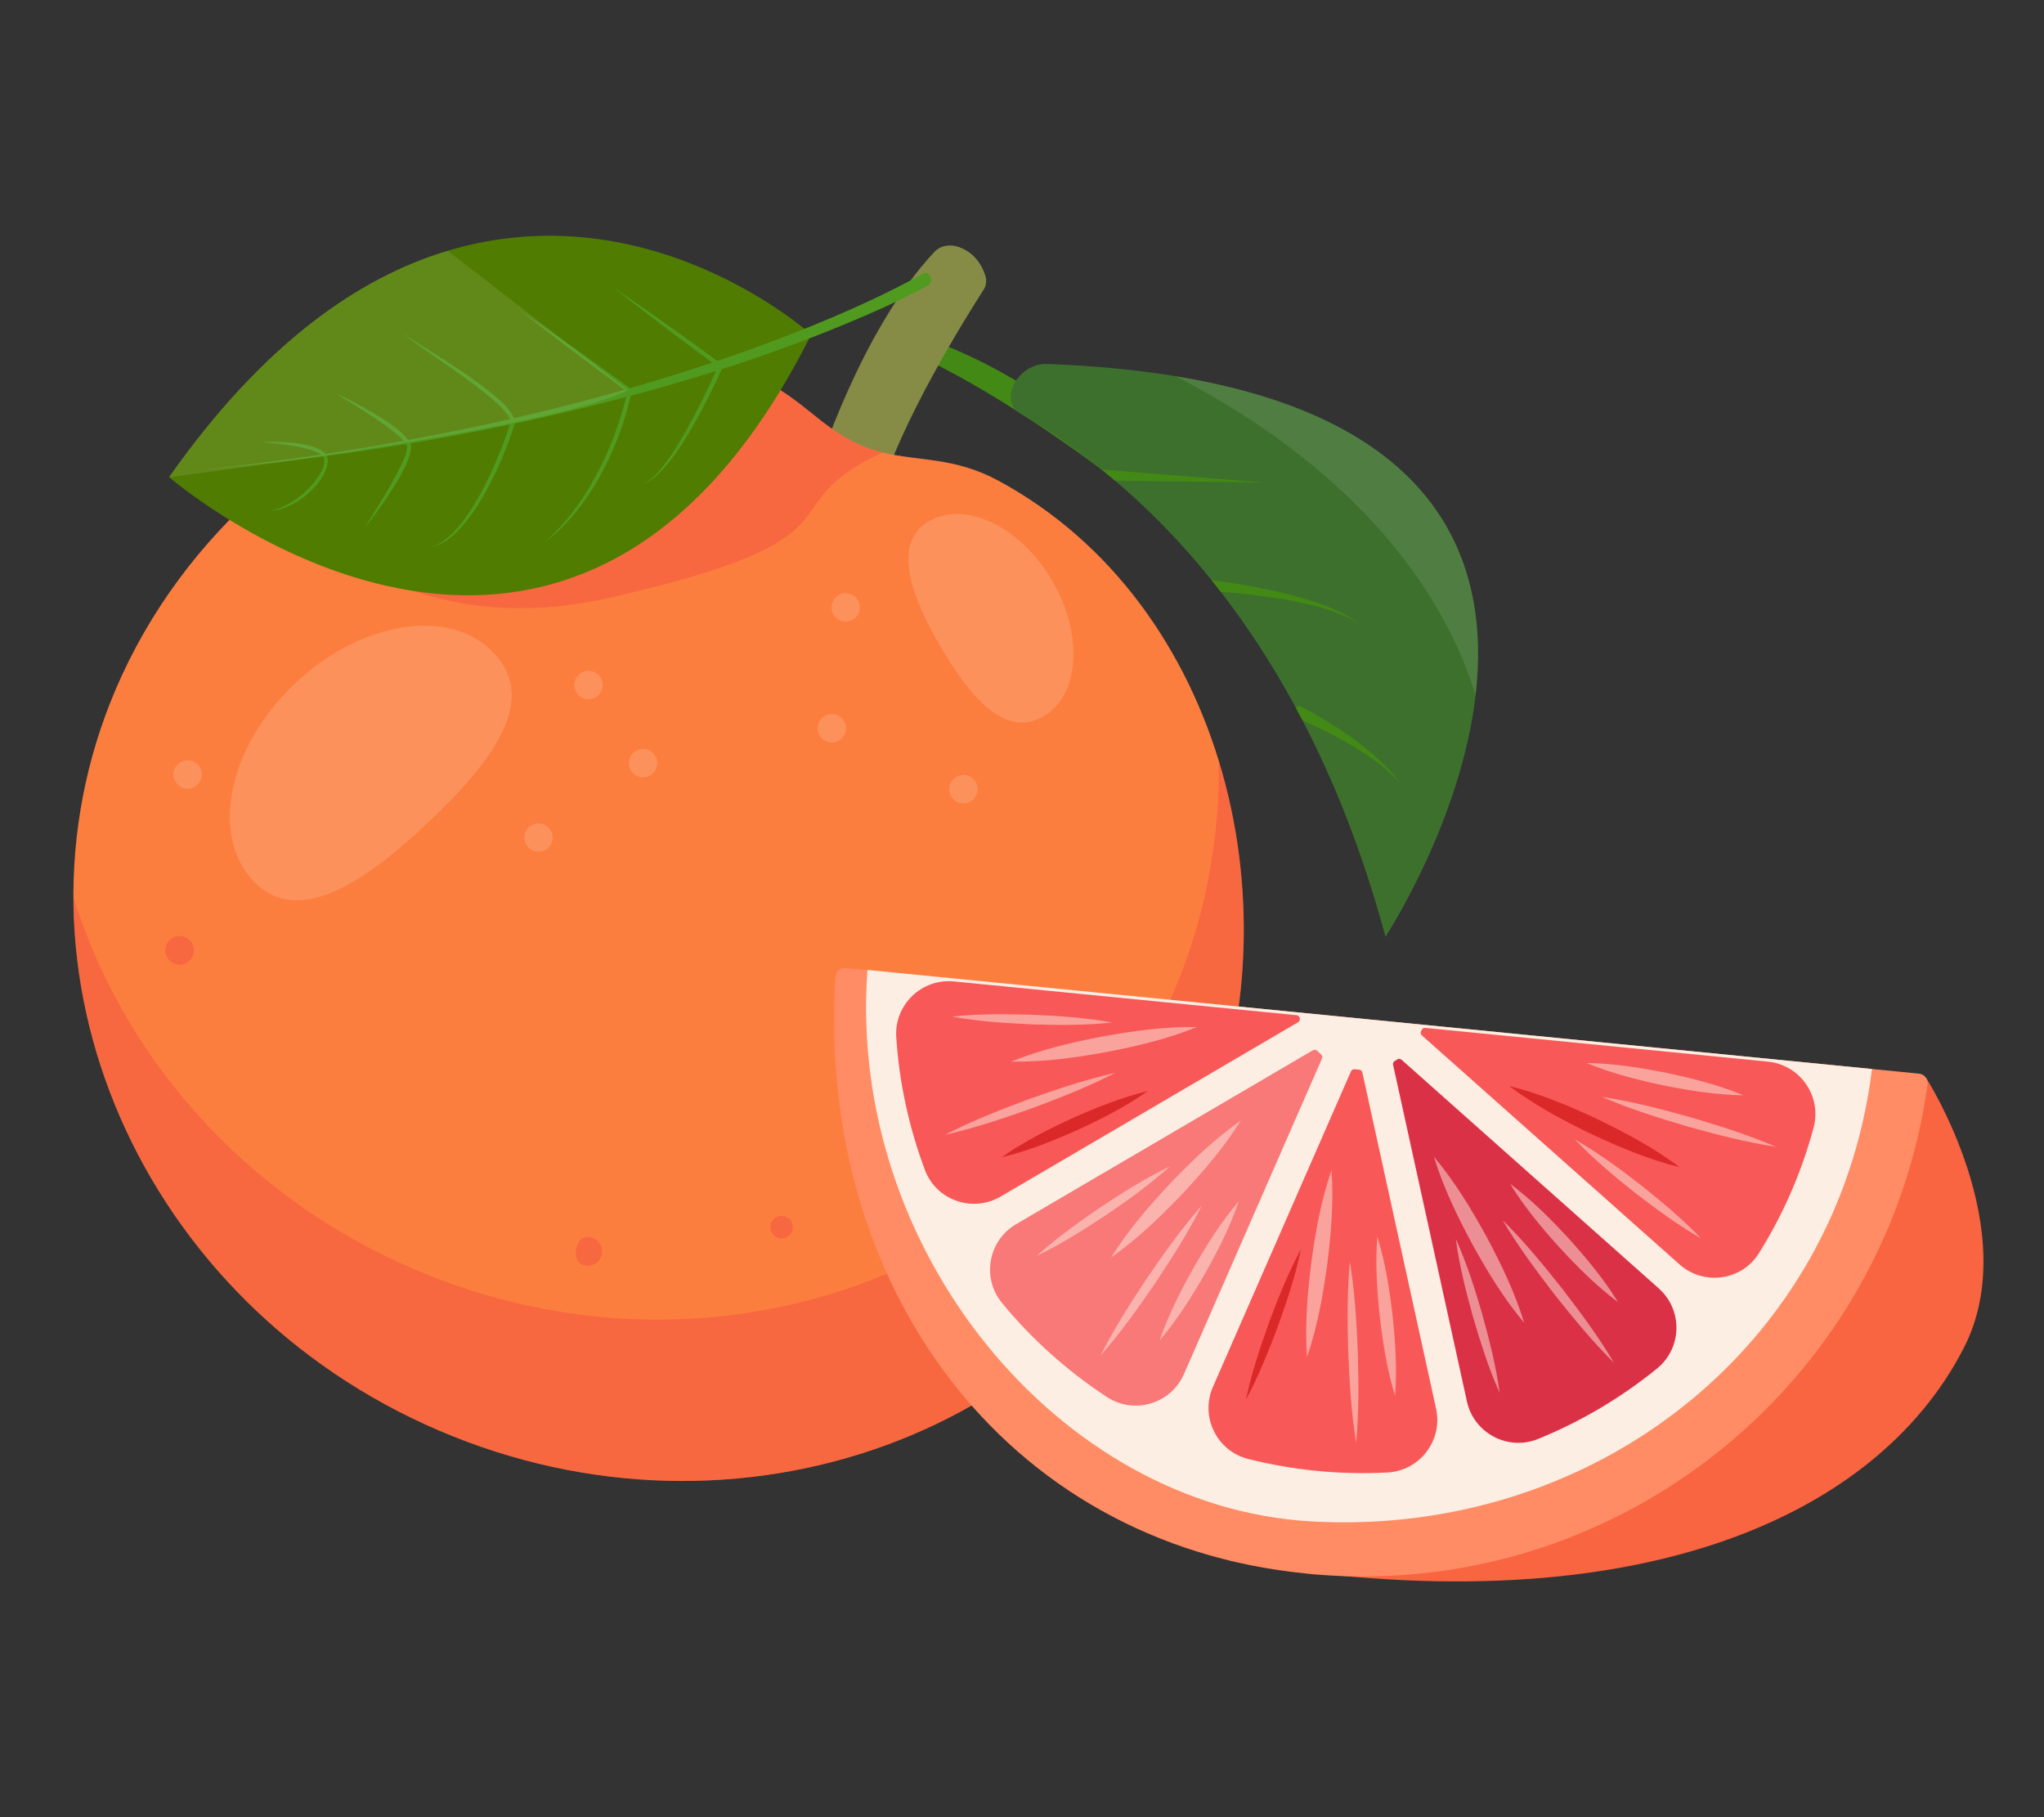
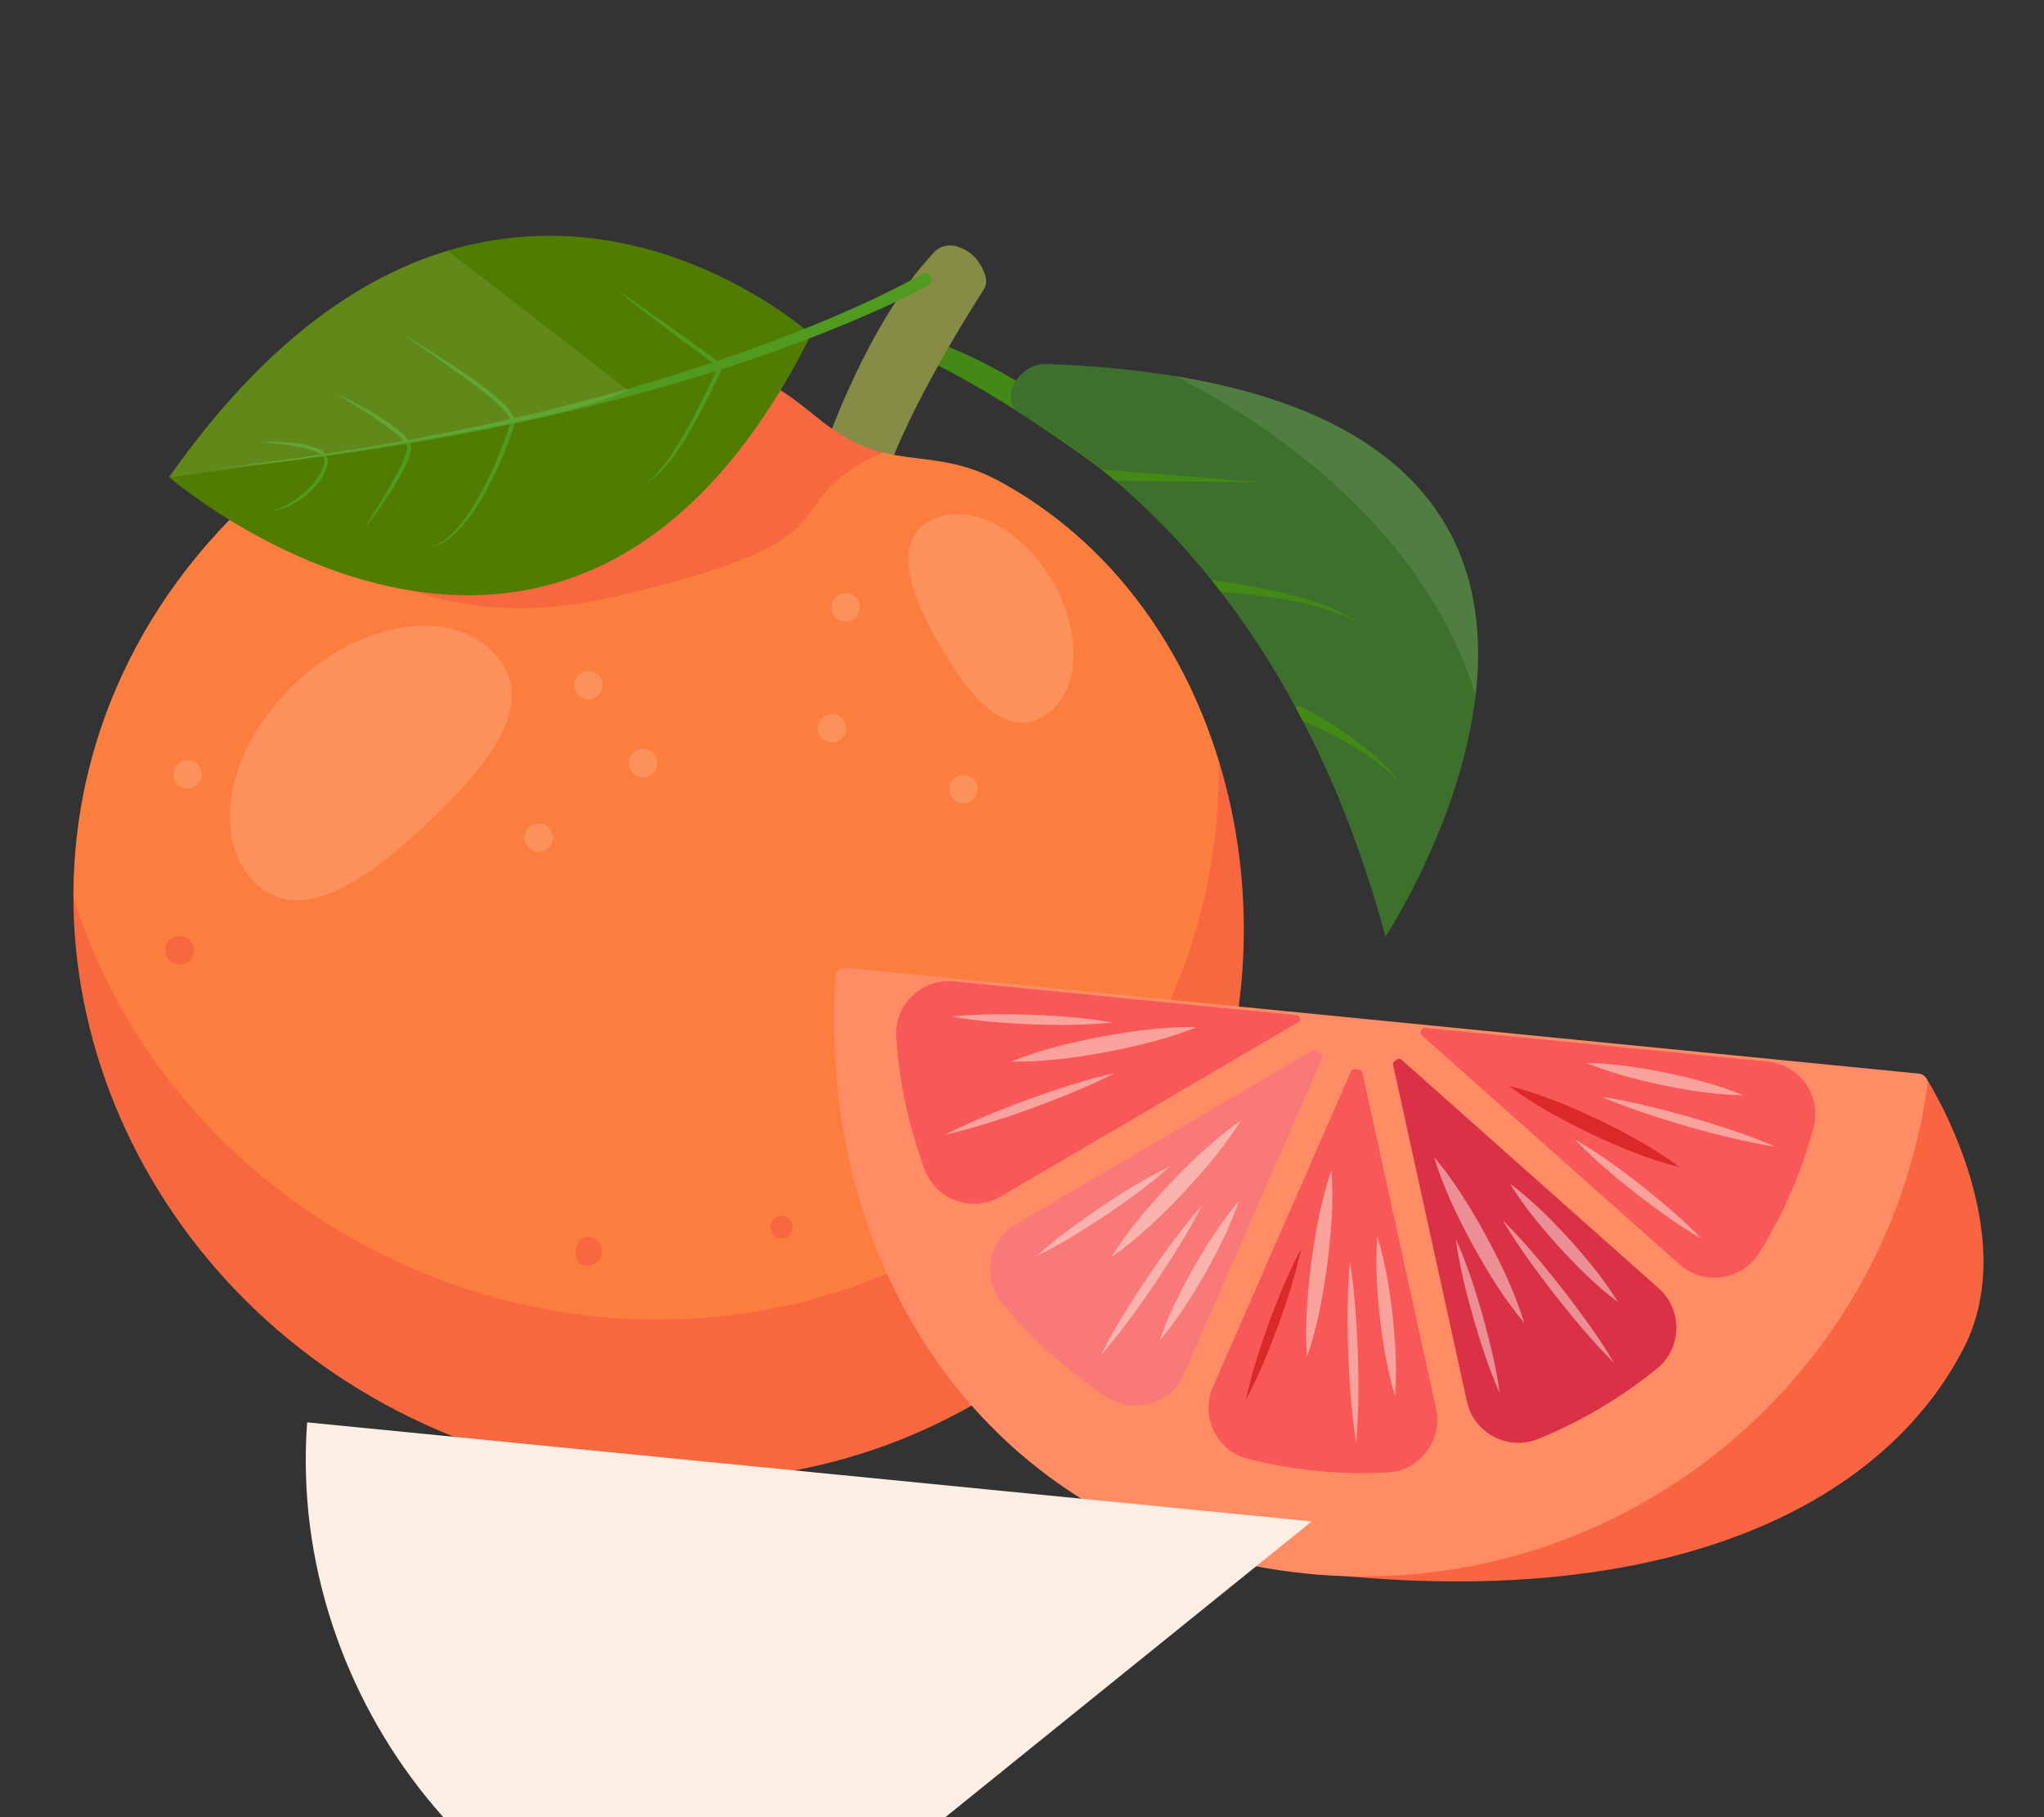
<svg xmlns="http://www.w3.org/2000/svg" id="Layer_2" data-name="Layer 2" viewBox="0 0 540 480">
  <rect x="0" y="0" width="540" height="480" fill="#333333" stroke="none" />
  <defs>
    <style>
      .cls-1 {
        fill: #3d702d;
      }

      .cls-1, .cls-2, .cls-3, .cls-4, .cls-5, .cls-6, .cls-7, .cls-8, .cls-9, .cls-10, .cls-11, .cls-12, .cls-13, .cls-14, .cls-15, .cls-16, .cls-17, .cls-18 {
        stroke-width: 0px;
      }

      .cls-2 {
        fill: #db3146;
      }

      .cls-3 {
        opacity: .5;
      }

      .cls-3, .cls-17 {
        fill: #fceee3;
      }

      .cls-4 {
        opacity: .15;
      }

      .cls-4, .cls-14 {
        fill: #fff;
      }

      .cls-5 {
        fill: #868c46;
      }

      .cls-6 {
        fill: #fc7e3f;
      }

      .cls-7 {
        fill: none;
      }

      .cls-8 {
        fill: #ff8c64;
      }

      .cls-9 {
        fill: #507c01;
      }

      .cls-10 {
        fill: #438915;
      }

      .cls-11 {
        fill: #509b1f;
      }

      .cls-12 {
        fill: #f95858;
      }

      .cls-13 {
        fill: #f97878;
      }

      .cls-14 {
        opacity: .1;
      }

      .cls-15 {
        fill: #db2828;
      }

      .cls-16 {
        fill: #ef3745;
        opacity: .3;
      }

      .cls-18 {
        fill: #f96441;
      }
    </style>
  </defs>
  <g id="Layer_2-2" data-name="Layer 2">
    <g>
      <g>
        <g>
          <g>
            <path class="cls-10" d="M270.24,101.69s-14.35-9.29-29.97-13.64c-2.31-.64-4.71,2.99-2.6,3.84,23.84,9.58,53.74,32.43,53.74,32.43l-21.17-22.63Z" />
            <path class="cls-1" d="M366.02,247.42c-5.94-22.03-13.48-40.93-21.9-57.12-.61-1.17-1.23-2.33-1.84-3.48-6.24-11.53-12.92-21.65-19.77-30.5h0c-.81-1.05-1.62-2.08-2.44-3.09-8.45-10.52-17.11-19.16-25.46-26.25-1.19-1.01-2.38-1.99-3.55-2.94-7.63-6.15-14.94-11.02-21.51-14.83-5.93-3.44-.57-13.36,7.07-13.07,12.58.46,23.87,1.57,33.97,3.23,70.09,11.5,83.26,49.54,79.26,84.18t0,0c-3.87,33.53-23.82,63.87-23.82,63.87Z" />
            <g>
              <path class="cls-10" d="M333.72,127.44l-39.12-.47c-1.19-1.01-2.38-1.99-3.55-2.94l42.67,3.41Z" />
              <path class="cls-10" d="M359.07,164.93c-1.3-.98-2.78-1.76-4.32-2.43-7.79-3.23-16.73-4.53-25.62-5.57-2.19-.24-4.41-.44-6.62-.61h0c-.81-1.05-1.62-2.08-2.44-3.09,6.98.88,13.75,2.11,20.37,3.76,5.09,1.31,10.11,2.84,14.56,5.18,1.47.79,2.88,1.67,4.07,2.76Z" />
              <path class="cls-10" d="M369.9,206.95c-3.07-3.57-7.01-6.46-11.1-9.01-4.62-2.87-9.57-5.41-14.69-7.64-.61-1.17-1.23-2.33-1.84-3.48.47-.29,1.04-.39,1.6-.13,6.89,3.68,13.35,7.84,19.12,12.77,2.54,2.26,5.01,4.72,6.9,7.5Z" />
            </g>
            <path class="cls-14" d="M389.84,183.54c-14-44.33-53.68-71.06-79.26-84.18,70.09,11.5,83.26,49.54,79.26,84.18Z" />
          </g>
          <path class="cls-5" d="M215.76,124.48s11.53-37.31,31.22-58.06c1.45-1.53,3.96-2.01,6.33-1.17,2.52.89,5.45,2.91,6.97,7.45.45,1.34.3,2.72-.41,3.82-4.44,6.89-22.35,35.42-27.64,55.01-6.06,22.43-16.47-7.05-16.47-7.05Z" />
          <path class="cls-6" d="M316.72,304.47c-31.85,74.37-121.71,107.24-200.72,73.41C37,344.05-1.23,256.33,30.62,181.96c8.79-20.53,22.33-38.59,38.84-52.97,33.77-29.41,79.99-43.43,123.53-31.64,17.42,4.71,21.86,14.88,34.46,20.28,1.94.83,3.84,1.43,5.74,1.9,9.59,2.35,18.9,1.14,30.55,7.43,60.02,32.4,80.11,114.18,52.99,177.52Z" />
          <path class="cls-16" d="M321.99,201c.26,20.71-3.62,41.63-11.84,60.84-31.85,74.38-121.71,107.24-200.72,73.41-45.15-19.34-76.98-56.28-90.02-98.27.12,58.42,36.59,115.21,96.6,140.9,79,33.83,168.87.96,200.72-73.41,14-32.69,15.42-70.29,5.27-103.47Z" />
          <path class="cls-16" d="M233.19,119.53c-31.55,14.55-1.42,22.21-71.9,38.33-45.82,10.48-75.44-10.43-91.83-28.87,33.77-29.41,79.99-43.43,123.53-31.64,17.42,4.71,21.86,14.88,34.46,20.28,1.94.83,3.84,1.43,5.74,1.9Z" />
          <g>
            <path class="cls-9" d="M44.67,126.03c24.93-35.45,50.31-52.81,73.6-59.79,53.8-16.12,96.04,22.12,96.04,22.12C149.96,216.99,44.67,126.03,44.67,126.03Z" />
            <path class="cls-11" d="M245.28,75.33c-3.71,2.06-7.49,3.87-11.31,5.64-26.61,12.09-54.44,20.65-82.58,27.44-32.12,7.68-64.97,12.73-97.93,15.73,49.3-5.4,98.15-15.15,144.93-31.9,14.56-5.29,28.98-11.15,42.81-18.5.91-.5,1.84-1.01,2.72-1.52.66-.39,1.51,0,1.89.85.38.86.15,1.89-.53,2.27h0Z" />
            <path class="cls-11" d="M162.17,76.03c7.19,4.83,14.3,9.88,21.38,14.98,2.36,1.7,4.71,3.42,7.07,5.13.26.19.37.6.24.9-1.32,3.01-2.72,5.92-4.18,8.81-3.73,7.09-7.6,14.31-13,19.59-1.1,1.01-2.3,1.92-3.66,2.37,1.31-.58,2.42-1.58,3.46-2.66,3.07-3.32,5.52-7.41,7.87-11.53,3.09-5.54,5.94-11.34,8.57-17.27,0,0,.24.9.24.9-9.39-6.92-18.76-13.9-27.97-21.22h0Z" />
-             <path class="cls-11" d="M136.73,81.5c8.72,5.94,17.56,12.27,26.17,18.49l3.71,2.7c.22.16.33.47.27.74-1.3,6.2-3.38,12.04-5.9,17.5-4.21,9.04-9.97,17-17.18,22.45.94-.85,2.07-1.94,2.97-2.86,6.72-6.94,11.92-15.91,15.62-25.8,1.39-3.75,2.62-7.68,3.48-11.7,0,0,.27.74.27.74l-3.7-2.73c-8.55-6.36-17.29-12.92-25.71-19.55h0Z" />
            <path class="cls-11" d="M106.58,87.98c.57.63,1.29,1.02,1.95,1.49.67.45,1.35.88,2.03,1.31l4.09,2.56c4.09,2.58,8.17,5.2,12.14,8.12,2.47,1.9,8.16,5.96,9.07,9.33.16.55.09,1.2-.09,1.71-.12.43-.25.85-.38,1.26-.54,1.65-1.14,3.25-1.76,4.83-1.56,3.95-3.35,7.74-5.34,11.36-2.02,3.59-4.25,7.02-6.93,9.87-2.13,2.24-4.64,4.23-7.57,4.64.7-.19,1.39-.43,2.04-.77,8.17-4.3,15.72-21.59,18.93-31.72,1.36-2.87-10.31-10.91-12.34-12.46-3.97-2.86-8-5.58-11.99-8.42-.99-.72-1.99-1.43-2.96-2.22-.31-.27-.65-.53-.91-.88h0Z" />
            <path class="cls-11" d="M88.64,103.86c3.96,1.79,18.53,9.1,19.9,13.69.97,4.56-9.5,18.6-12.24,21.96,3.18-5.19,6.46-10.27,9.26-15.78.45-.92.9-1.84,1.28-2.8.33-.86.73-1.91.72-2.85-.35-3.3-15.81-12.16-18.92-14.22h0Z" />
            <path class="cls-11" d="M69.07,116.77c3.41-.18,15.29-.2,17.27,3.73.74,1.72-.31,3.92-1.03,5.2-2.31,3.83-5.69,6.53-9.36,8.14-1.47.62-3.03,1.03-4.62,1.09,1.55-.29,3.04-.82,4.44-1.57,2.78-1.47,5.34-3.57,7.42-6.2,1.16-1.55,2.53-3.46,2.55-5.73-.41-3.51-14.06-4.36-16.67-4.66h0Z" />
            <path class="cls-14" d="M44.67,126.03c24.93-35.45,50.31-52.81,73.6-59.79l47.6,36.8c-19.88,10.44-121.2,22.99-121.2,22.99Z" />
          </g>
          <circle class="cls-16" cx="206.5" cy="324.14" r="2.98" />
          <path class="cls-16" d="M158.77,332.06c-.83,1.93-3.06,2.82-4.99,2-1.93-.83-2.05-3.37-1.22-5.3.83-1.93,2.29-2.51,4.22-1.69,1.93.83,2.82,3.06,2,4.99Z" />
          <circle class="cls-16" cx="47.46" cy="251.02" r="3.8" />
          <circle class="cls-16" cx="258.88" cy="310.65" r="3.8" />
          <path class="cls-16" d="M235.43,292.35c-.83,1.93-3.04,2.83-4.97,2.01-1.93-.83-2.82-3.06-2-4.99.83-1.93,3.06-2.82,4.99-2,1.93.83,2.8,3.05,1.98,4.98Z" />
          <circle class="cls-16" cx="282.79" cy="270.53" r="4.42" transform="translate(-.76 .8) rotate(-.16)" />
          <path class="cls-4" d="M113.56,216.81c-17.51,16.66-35.05,28.06-46.58,15.94-11.53-12.12-6.68-35.45,10.84-52.11,17.51-16.66,41.06-20.34,52.59-8.21,11.53,12.12.67,27.73-16.84,44.39Z" />
          <path class="cls-4" d="M277.87,153.23c8.39,14.21,7.43,30.31-2.15,35.96-9.58,5.65-18.56-3.69-26.95-17.9-8.39-14.21-13.01-27.9-3.43-33.55,9.58-5.65,24.14,1.28,32.53,15.49Z" />
          <circle class="cls-4" cx="155.47" cy="180.94" r="3.74" transform="translate(-74.98 242.61) rotate(-64.31)" />
          <circle class="cls-4" cx="169.88" cy="201.59" r="3.74" transform="translate(-55.96 65.6) rotate(-18.83)" />
          <circle class="cls-4" cx="49.58" cy="204.56" r="3.74" transform="translate(-135.22 103.79) rotate(-47.77)" />
          <circle class="cls-4" cx="142.27" cy="221.25" r="3.74" />
          <circle class="cls-4" cx="219.76" cy="192.38" r="3.74" transform="translate(-71.53 213.65) rotate(-45.38)" />
          <circle class="cls-4" cx="223.42" cy="160.44" r="3.74" />
          <circle class="cls-4" cx="254.52" cy="208.44" r="3.74" transform="translate(20.75 439.91) rotate(-84.03)" />
        </g>
        <g>
          <path class="cls-18" d="M508.8,284.64s25.95,40.27,10.05,71.34c-23.71,46.34-90.12,74.17-194.07,56.27l184.02-127.61Z" />
          <g>
            <path class="cls-8" d="M345.17,415.67c16.53,1.63,32.71.52,48.07-2.95,59.73-13.51,107.21-62.83,116-126.26.19-1.42-.83-2.71-2.25-2.86l-12.43-1.23-132.54-13.07-132.85-13.1-5.85-.47c-1.34-.13-2.53.87-2.61,2.22-5.1,80.4,43.59,149.73,124.46,157.7Z" />
-             <path class="cls-17" d="M346.53,401.88c15.03.83,29.66-.55,43.51-3.9,54.68-13.21,97.28-56.98,104.52-115.6l-132.54-13.07-132.85-13.1c-5.45,73.83,50.57,141.96,117.36,145.66Z" />
+             <path class="cls-17" d="M346.53,401.88l-132.54-13.07-132.85-13.1c-5.45,73.83,50.57,141.96,117.36,145.66Z" />
            <g>
              <path class="cls-12" d="M375.43,272.4c.04-.1.08-.19.12-.29.16-.4.56-.65.98-.6l90.53,8.92c8.55.84,14.3,9.17,12.06,17.47-3.2,11.9-8.11,23.03-14.44,33.14-4.54,7.27-14.58,8.64-20.98,2.94l-68.05-60.48c-.31-.28-.4-.72-.23-1.11Z" />
              <path class="cls-12" d="M252.03,259.24l90.52,8.92c.43.04.77.37.85.79,0,0,0,.02,0,.03.08.41-.09.82-.45,1.03l-78.58,46.05c-7.4,4.34-16.99,1.03-20.01-7.01-4.16-11.07-6.77-22.85-7.58-35.04-.57-8.57,6.69-15.61,15.24-14.77Z" />
              <path class="cls-13" d="M348.02,277.59c.31.31.64.61.97.9.32.28.44.72.27,1.11l-36.47,83.35c-3.45,7.88-13.16,10.78-20.36,6.06-10.47-6.86-19.8-15.24-27.69-24.81-5.45-6.6-3.68-16.52,3.71-20.84l78.4-45.94c.38-.22.86-.15,1.17.16Z" />
              <path class="cls-12" d="M356.92,282.99c.17-.39.58-.62,1-.56.13.02.25.03.38.05.24.02.49.04.73.05.43.02.8.34.89.77l19.47,88.78c1.84,8.37-4.27,16.42-12.83,16.87-6.15.32-12.4.19-18.72-.43-6.19-.61-12.22-1.67-18.08-3.14-8.32-2.09-12.75-11.19-9.31-19.05l36.46-83.33Z" />
              <path class="cls-2" d="M368.51,280.23c.21-.13.42-.26.62-.39.36-.24.83-.19,1.16.1l67.93,60.38c6.4,5.69,6.2,15.77-.45,21.17-9.45,7.68-20.04,13.97-31.42,18.6-7.98,3.24-16.96-1.5-18.81-9.91l-19.5-88.91c-.09-.41.1-.82.46-1.04Z" />
            </g>
            <g>
              <path class="cls-3" d="M449.37,327.1c-4.82-5.07-10.41-9.7-15.87-14.06-5.59-4.34-11.29-8.52-17.44-12.06,4.91,5.14,10.32,9.67,15.87,14.06,5.55,4.27,11.36,8.58,17.44,12.06h0Z" />
              <path class="cls-3" d="M460.61,289.32c-6.6-2.73-13.45-4.46-20.39-5.93-6.96-1.39-13.94-2.51-21.08-2.61,6.6,2.73,13.45,4.46,20.39,5.93,6.96,1.39,13.94,2.5,21.08,2.61h0Z" />
              <path class="cls-3" d="M469.2,302.93c-7.25-3.14-15.07-5.58-22.64-7.82-7.61-2.12-15.52-4.2-23.34-5.37,7.25,3.14,15.06,5.59,22.64,7.82,7.61,2.12,15.53,4.19,23.34,5.37h0Z" />
              <path class="cls-15" d="M443.74,308.31c-6.74-5.06-14.08-8.99-21.61-12.64-7.58-3.56-15.25-6.78-23.43-8.81,6.73,5.07,14.07,9,21.61,12.64,7.58,3.55,15.26,6.77,23.43,8.81h0Z" />
            </g>
            <g>
              <path class="cls-3" d="M396.19,367.92c-.92-6.94-2.72-13.96-4.58-20.71-1.97-6.8-4.12-13.53-7.02-20.01.95,7.04,2.67,13.89,4.58,20.71,1.98,6.71,4.14,13.62,7.02,20.01h0Z" />
              <path class="cls-3" d="M427.48,343.97c-3.74-6.08-8.26-11.51-13.01-16.78-4.81-5.22-9.8-10.22-15.52-14.5,3.73,6.09,8.26,11.52,13.01,16.78,4.81,5.21,9.8,10.22,15.52,14.5h0Z" />
              <path class="cls-3" d="M426.43,360.02c-4.02-6.8-8.91-13.37-13.72-19.63-4.91-6.19-10.09-12.52-15.72-18.07,4.01,6.8,8.9,13.37,13.72,19.63,4.91,6.19,10.1,12.52,15.72,18.07h0Z" />
              <path class="cls-3" d="M402.67,349.41c-2.47-8.06-6.1-15.55-10.05-22.93-4.04-7.33-8.35-14.45-13.78-20.9,2.46,8.06,6.1,15.55,10.05,22.93,4.04,7.33,8.36,14.45,13.78,20.9h0Z" />
            </g>
            <g>
              <path class="cls-15" d="M329.17,369.69c3.34-6.16,6.01-12.9,8.47-19.44,2.4-6.66,4.61-13.37,6.08-20.32-3.37,6.26-6.01,12.81-8.47,19.44-2.35,6.59-4.65,13.46-6.08,20.32h0Z" />
              <path class="cls-3" d="M368.56,368.7c.55-7.12.08-14.17-.66-21.23-.82-7.05-1.92-14.03-4.03-20.85-.56,7.12-.09,14.17.66,21.23.83,7.05,1.92,14.03,4.03,20.85h0Z" />
              <path class="cls-3" d="M358.28,381.07c.74-7.86.65-16.05.44-23.95-.33-7.89-.81-16.06-2.1-23.86-.75,7.86-.66,16.05-.44,23.95.34,7.89.81,16.06,2.1,23.86h0Z" />
              <path class="cls-3" d="M345.29,358.52c2.73-7.97,4.2-16.17,5.34-24.46,1.04-8.3,1.74-16.6,1.14-25.01-2.74,7.97-4.21,16.17-5.34,24.46-1.03,8.3-1.73,16.6-1.14,25.01h0Z" />
            </g>
            <g>
              <path class="cls-3" d="M273.91,331.72c6.32-3.02,12.44-6.9,18.28-10.75,5.86-3.98,11.59-8.1,16.86-12.86-6.4,3.08-12.39,6.83-18.28,10.75-5.77,3.96-11.67,8.15-16.86,12.86h0Z" />
              <path class="cls-3" d="M306.36,354.08c4.63-5.43,8.39-11.42,11.94-17.56,3.48-6.19,6.7-12.48,8.99-19.24-4.64,5.43-8.4,11.41-11.94,17.56-3.47,6.19-6.69,12.48-8.99,19.24h0Z" />
              <path class="cls-3" d="M290.77,358.05c5.22-5.92,9.96-12.6,14.43-19.11,4.37-6.58,8.79-13.47,12.32-20.54-5.23,5.92-9.97,12.6-14.43,19.11-4.37,6.58-8.78,13.47-12.32,20.54h0Z" />
              <path class="cls-3" d="M293.52,332.17c6.9-4.84,12.9-10.61,18.7-16.65,5.72-6.11,11.16-12.41,15.62-19.56-6.9,4.83-12.91,10.6-18.7,16.65-5.72,6.11-11.16,12.42-15.62,19.56h0Z" />
            </g>
            <g>
              <path class="cls-3" d="M251.51,268.53c6.89,1.27,14.12,1.73,21.11,2.05,7.08.23,14.14.26,21.2-.49-6.99-1.27-14.04-1.75-21.11-2.05-7-.19-14.24-.27-21.2.49h0Z" />
-               <path class="cls-15" d="M264.63,305.69c6.94-1.67,13.5-4.3,19.98-7.19,6.45-2.96,12.75-6.16,18.58-10.28-6.94,1.67-13.5,4.3-19.98,7.19-6.45,2.97-12.75,6.17-18.58,10.28h0Z" />
              <path class="cls-3" d="M249.68,299.74c7.71-1.72,15.47-4.34,22.91-6.98,7.4-2.76,15.03-5.73,22.04-9.37-7.71,1.72-15.47,4.34-22.91,6.98-7.4,2.76-15.02,5.74-22.04,9.37h0Z" />
              <path class="cls-3" d="M267.12,280.42c8.43.14,16.68-1,24.91-2.48,8.22-1.57,16.33-3.48,24.14-6.64-8.43-.15-16.68.99-24.91,2.48-8.22,1.58-16.32,3.49-24.14,6.64h0Z" />
            </g>
          </g>
        </g>
      </g>
      <rect class="cls-7" width="540" height="480" />
    </g>
  </g>
</svg>